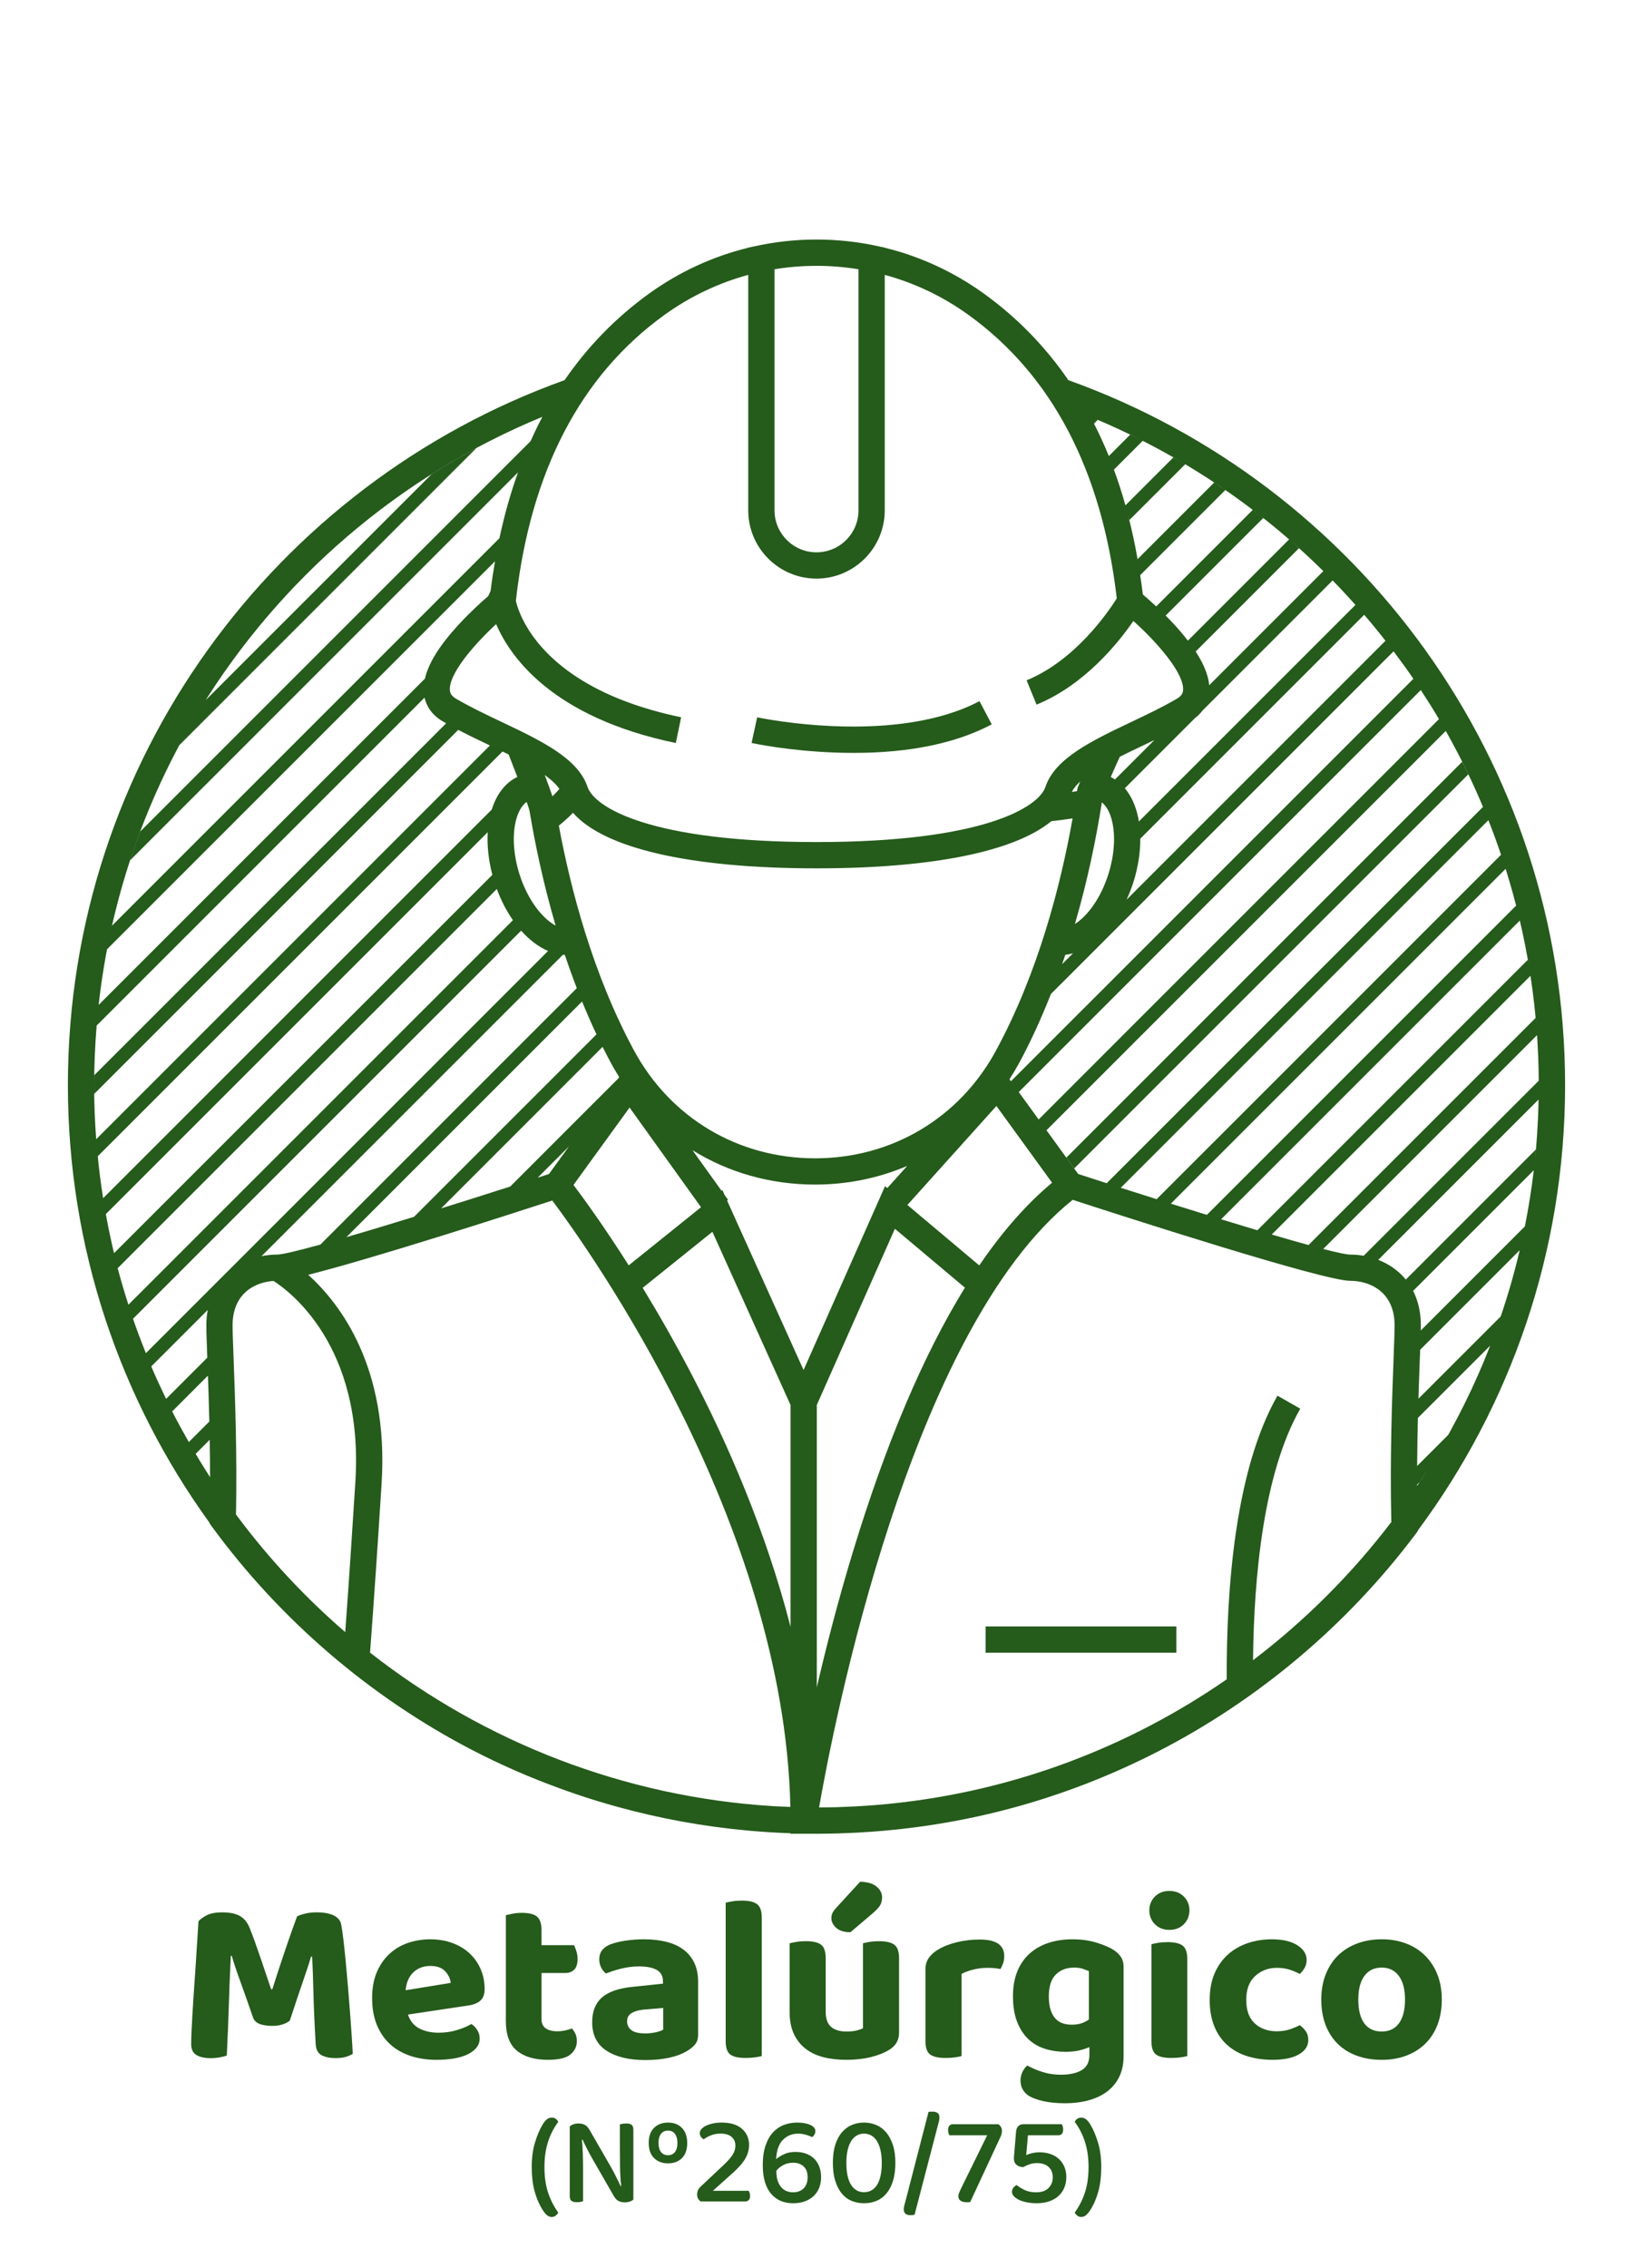
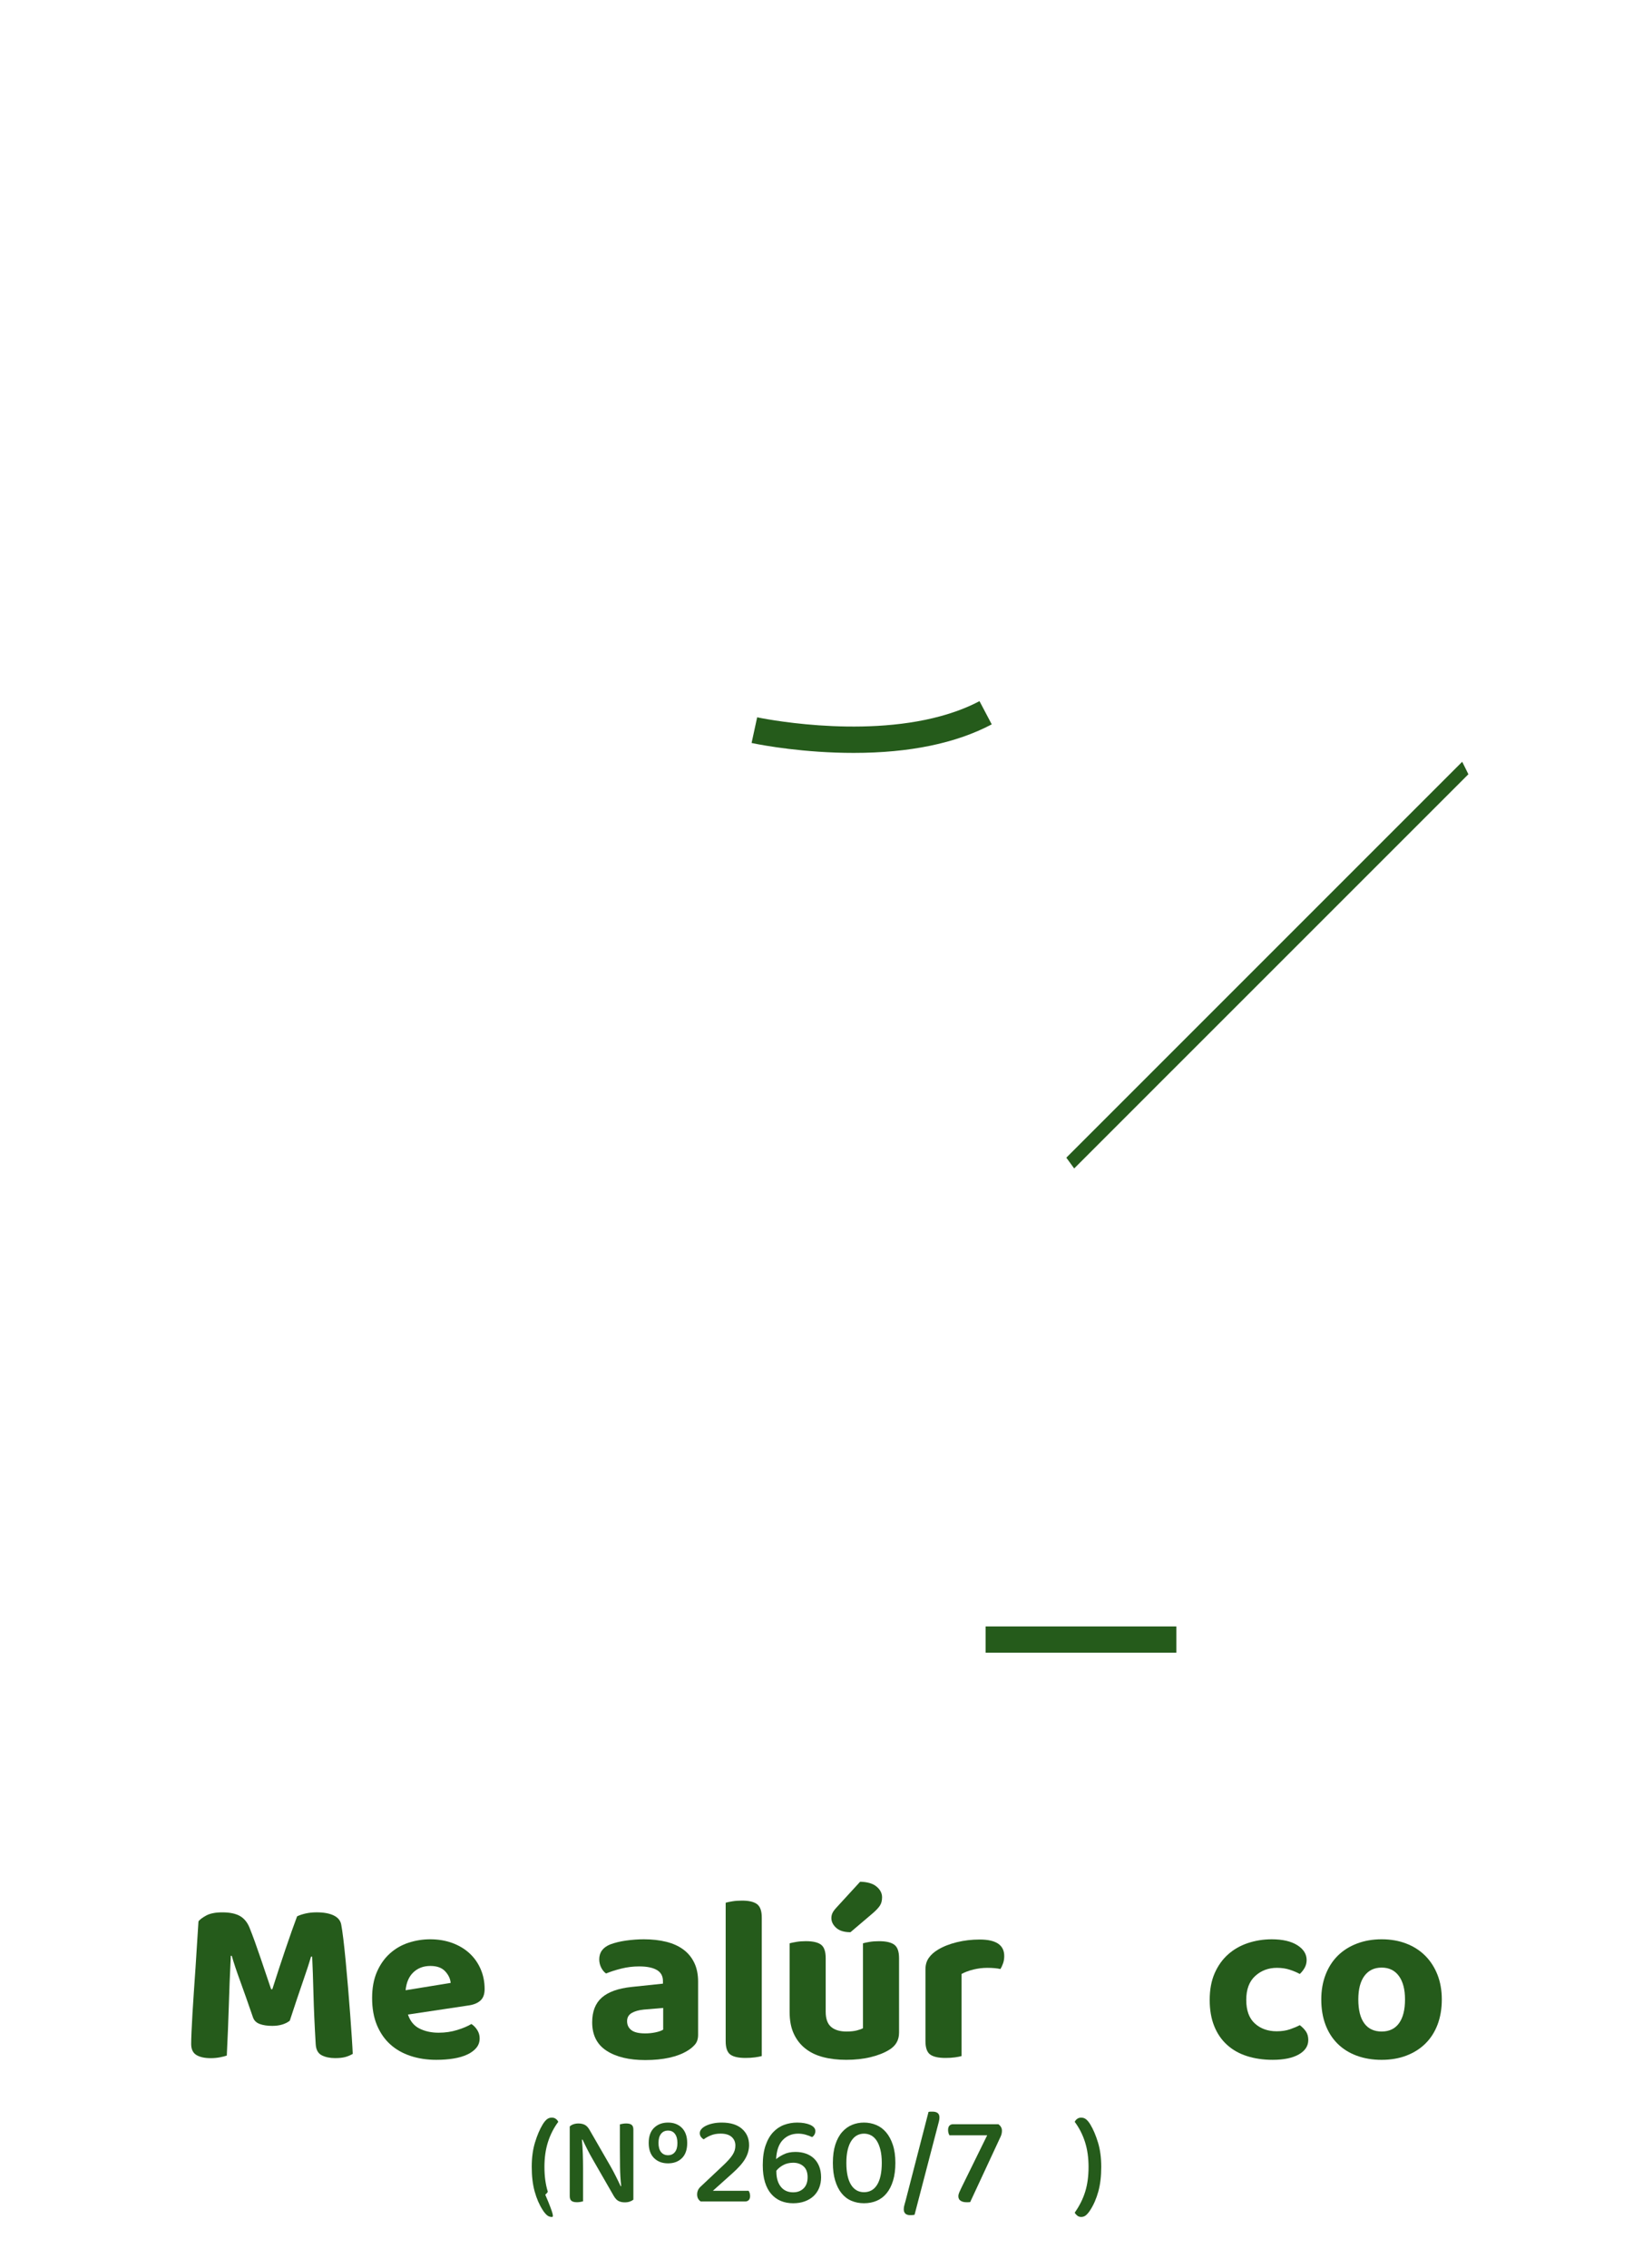
<svg xmlns="http://www.w3.org/2000/svg" version="1.1" id="Capa_1" x="0px" y="0px" width="180px" height="250px" viewBox="0 0 180 250" enable-background="new 0 0 180 250" xml:space="preserve">
  <g>
-     <path fill="#255B1B" d="M172.515,119.605c0-35.763-22.871-66.279-54.754-77.704c-2.553-3.718-5.654-6.901-9.305-9.534   c-3.328-2.401-7.029-4.104-10.932-5.061v-0.014l-0.545-0.112c-2.271-0.513-4.609-0.779-6.98-0.779   c-2.369,0-4.707,0.267-6.975,0.778l-0.549,0.113v0.014c-3.906,0.957-7.604,2.659-10.938,5.061c-3.648,2.633-6.75,5.816-9.303,9.534   c-31.881,11.425-54.75,41.941-54.75,77.704c0,17.997,5.795,34.665,15.613,48.242v0.06l0.289,0.396   c7.508,10.253,17.424,18.758,28.674,24.596c3.092,1.603,6.287,2.998,9.563,4.192c0.09,0.032,0.178,0.063,0.268,0.096   c0.549,0.198,1.096,0.396,1.648,0.583c0.709,0.238,1.416,0.469,2.127,0.687c0.049,0.015,0.094,0.027,0.139,0.042   c0.744,0.227,1.49,0.445,2.242,0.652c0.014,0.003,0.025,0.007,0.035,0.01c4.652,1.282,9.465,2.166,14.406,2.613   c0.08,0.008,0.158,0.014,0.234,0.021c0.684,0.06,1.363,0.11,2.047,0.154c0.158,0.01,0.316,0.021,0.475,0.029   c0.619,0.036,1.24,0.063,1.861,0.085c0.012,0,0.021,0,0.031,0.002v0.055h2.855c0,0,0.002,0,0.006,0h0.004h0.031v-0.001   c0.004,0,0.008,0,0.012,0c0.74,0,1.482-0.012,2.225-0.032c0.367-0.011,0.74-0.027,1.107-0.042c0.359-0.014,0.717-0.028,1.078-0.047   c0.51-0.027,1.014-0.062,1.52-0.096c0.184-0.013,0.371-0.025,0.555-0.041c0.631-0.049,1.258-0.104,1.885-0.168   c0.006,0,0.012-0.002,0.02-0.002c10.137-1.017,19.869-3.875,29.025-8.547c11.127-5.678,20.986-13.972,28.518-23.981l0.303-0.404   v-0.062C166.476,154.97,172.515,137.979,172.515,119.605z M156.733,148.578l0.129-0.127l0.127-0.127l10.525-10.526   c-0.697,2.971-1.566,5.876-2.586,8.709c0.168-0.467,0.332-0.935,0.492-1.405l-5.828,5.828l-0.127,0.127l-0.125,0.125l-2.99,2.99   c-0.021,0.677-0.043,1.383-0.061,2.114c0.063-2.468,0.145-4.651,0.207-6.364c0.018-0.416,0.031-0.803,0.045-1.165   c0,0.005,0,0.01,0,0.015L156.733,148.578z M156.558,148.254c0.004-0.037,0.004-0.074,0.004-0.11c0,0.004,0,0.007,0,0.011   C156.562,148.185,156.562,148.221,156.558,148.254z M156.29,156.286l4.203-4.203l3.766-3.764c-1.691,4.352-3.756,8.517-6.15,12.46   c0.525-0.863,1.033-1.739,1.525-2.624l-3.426,3.427C156.22,159.727,156.249,157.943,156.29,156.286z M167.515,137.798   c0.205-0.866,0.389-1.738,0.564-2.614C167.903,136.06,167.72,136.932,167.515,137.798z M148.825,138.282   c-0.414,0-1.471-0.229-2.973-0.617l0.109-0.11l0.129-0.127l23.332-23.331c0.113,1.661,0.178,3.336,0.189,5.022l-19.297,19.294   C149.821,138.328,149.319,138.282,148.825,138.282z M168.405,105.793l-27.102,27.102l-0.127,0.127l-2.58,2.581   c-1.279-0.381-2.619-0.788-4-1.211l3.977-3.976l0.127-0.127l0.041-0.042l0.086-0.084l28.705-28.706   c-0.041-0.169-0.086-0.334-0.127-0.502c1.027,4.259,1.707,8.648,2.018,13.142c-0.045-0.635-0.1-1.267-0.158-1.896l-24.203,24.201   l-0.123,0.126l-0.127,0.125l-0.578,0.579c-1.195-0.329-2.563-0.721-4.053-1.159l2.023-2.023l0.127-0.127l26.373-26.373   C168.614,106.959,168.509,106.377,168.405,105.793z M140.128,136.058c-0.49-0.146-0.998-0.297-1.518-0.451   C139.13,135.761,139.638,135.911,140.128,136.058z M165.454,94.215l-31.287,31.289l-0.127,0.126l-0.127,0.126l-6.422,6.421   c-1.34-0.423-2.666-0.845-3.951-1.258l7.77-7.769l0.127-0.126l0.041-0.042l0.082-0.084l32.506-32.505   c-0.191-0.488-0.4-0.969-0.604-1.451l-33.053,33.057l-0.027,0.023l-8.396,8.397c0.492,0.159,0.998,0.32,1.504,0.482   c-1.629-0.521-3.199-1.028-4.646-1.502l-3.494-4.82l8.697-8.694l0.123-0.126l0.041-0.043l0.086-0.084l35.066-35.065   c3.381,5.982,6.006,12.44,7.754,19.251l-29.443,29.444l-0.025,0.025l-4.621,4.619c-1.313-0.405-2.641-0.82-3.971-1.237l6.012-6.013   l30.902-30.903C165.808,95.237,165.626,94.728,165.454,94.215z M128.999,132.652c-0.477-0.15-0.951-0.301-1.424-0.45   C128.048,132.352,128.522,132.502,128.999,132.652z M61.517,125.504l-0.123,0.126l-0.127,0.126l-5.027,5.028   c-5.969,1.914-12.873,4.07-18.055,5.578l16.842-16.844l0.127-0.127l0.127-0.125l8.879-8.88c0.494,1.212,1.021,2.424,1.588,3.623   l-7.986,7.989l-0.027,0.023l-12.098,12.099c0.984-0.302,1.979-0.611,2.98-0.924l10.045-10.047l0.127-0.126l0.041-0.042l0.084-0.084   l7.506-7.508c0-0.002-0.002-0.004-0.002-0.008c0.299,0.598,0.604,1.191,0.92,1.78c0.289,0.534,0.594,1.055,0.914,1.563   l-3.928,5.418l3.809-5.252L61.517,125.504z M62.716,126.36l-2.205,3.04c-0.402,0.133-0.818,0.269-1.24,0.405l3.023-3.022   l0.127-0.126l0.123-0.127L62.716,126.36z M59.194,129.83c-0.412,0.134-0.832,0.27-1.262,0.407   C58.36,130.1,58.782,129.964,59.194,129.83z M57.659,130.326c-0.428,0.139-0.855,0.276-1.293,0.416   C56.804,130.603,57.231,130.465,57.659,130.326z M54.271,96.426l-10.916,10.916l-0.082,0.084l-0.041,0.043l-0.127,0.125   L12.569,138.13c-0.408-1.706-0.762-3.435-1.057-5.182c0.047,0.294,0.092,0.589,0.146,0.881l28.84-28.841l0.125-0.125l0.127-0.127   l13.012-13.012C53.673,93.21,53.849,94.817,54.271,96.426z M53.849,90.859v-0.002C53.849,90.857,53.849,90.857,53.849,90.859z    M44.231,108.52l0.027-0.025l0.123-0.126l10.381-10.38c-0.098-0.26-0.189-0.526-0.271-0.798c-0.035-0.108-0.063-0.218-0.094-0.326   c0.031,0.108,0.059,0.218,0.094,0.326c0.5,1.602,1.213,3.033,2.047,4.236c0,0,0,0,0-0.002l-9.674,9.675l-0.129,0.127l-32.58,32.582   c-0.426-1.328-0.828-2.668-1.184-4.026L44.231,108.52z M12.972,139.782c-0.139-0.526-0.26-1.059-0.387-1.589   C12.712,138.724,12.833,139.256,12.972,139.782z M61.245,102.021c-1.441-0.771-3.074-2.778-3.996-5.697   c-0.625-1.993-0.783-4.062-0.43-5.68c0.234-1.072,0.674-1.858,1.234-2.255c0.176,0.493,0.285,0.839,0.316,0.988   C58.964,92.958,59.874,97.351,61.245,102.021z M60.042,85.421c0.699,0.501,1.26,1.015,1.619,1.543   c-0.268,0.303-0.529,0.573-0.766,0.81C60.683,87.146,60.386,86.332,60.042,85.421z M56.981,102.024   c0-0.001-0.004-0.003-0.004-0.003S56.981,102.023,56.981,102.024z M47.763,112.255l0.127-0.128l0.129-0.125l9.424-9.426   c0,0,0,0-0.004,0c0.91,1.023,1.924,1.795,2.973,2.24l-9.916,9.916l-0.023,0.025l-34.393,34.392c-0.502-1.25-0.98-2.51-1.42-3.79   L47.763,112.255z M14.659,145.359c-0.176-0.512-0.336-1.028-0.5-1.544C14.323,144.331,14.483,144.848,14.659,145.359z    M22.896,144.387L22.896,144.387c-0.096,0.526-0.152,1.084-0.152,1.684c0,0.747,0.043,1.943,0.104,3.575l-4.541,4.541   c-0.57-1.178-1.123-2.366-1.635-3.576L22.896,144.387z M16.671,150.61c-0.203-0.481-0.396-0.97-0.592-1.457   C16.274,149.641,16.468,150.129,16.671,150.61z M22.919,151.626c-0.01-0.295-0.02-0.585-0.029-0.867   c0.063,1.712,0.133,3.717,0.184,5.925l-1.512,1.512l-0.127,0.126l-0.623,0.624c-0.633-1.111-1.252-2.232-1.832-3.377   L22.919,151.626z M18.979,155.568c-0.174-0.339-0.334-0.688-0.502-1.031C18.642,154.883,18.804,155.229,18.979,155.568z    M23.116,158.695c-0.012-0.688-0.025-1.356-0.043-2.012C23.091,157.339,23.104,158.007,23.116,158.695z M23.015,143.85   c0.014-0.059,0.029-0.115,0.043-0.173C23.044,143.734,23.028,143.791,23.015,143.85z M24.036,141.529   c-0.025,0.036-0.051,0.074-0.076,0.112C23.985,141.604,24.011,141.565,24.036,141.529z M23.702,142.07   c-0.006,0.011-0.014,0.024-0.018,0.036C23.688,142.095,23.696,142.081,23.702,142.07z M23.233,143.117   c-0.006,0.019-0.014,0.035-0.02,0.051C23.22,143.152,23.228,143.134,23.233,143.117z M25.073,140.317   c-0.018,0.017-0.031,0.034-0.049,0.05C25.042,140.351,25.056,140.334,25.073,140.317z M51.396,115.886l0.127-0.126l0.041-0.043   l0.086-0.084l10.4-10.399h-0.004c0.072,0.006,0.145,0.02,0.217,0.022c0.404,1.213,0.844,2.438,1.316,3.662v-0.002l-9.326,9.322   l-0.127,0.127l-0.123,0.126l-18.689,18.688c-2.469,0.683-4.221,1.104-4.783,1.104c-0.566,0-1.141,0.062-1.709,0.177L51.396,115.886   z M27.323,138.909c-0.01,0.002-0.016,0.004-0.023,0.008C27.308,138.913,27.313,138.911,27.323,138.909z M26.837,139.124   c-0.014,0.007-0.029,0.015-0.041,0.021C26.808,139.139,26.823,139.131,26.837,139.124z M25.521,139.943   c-0.027,0.021-0.053,0.04-0.078,0.063C25.468,139.983,25.493,139.964,25.521,139.943z M38.175,136.365   c-0.475,0.138-0.936,0.269-1.379,0.396C37.239,136.634,37.7,136.503,38.175,136.365z M36.587,136.821   c-0.438,0.125-0.865,0.245-1.268,0.355C35.722,137.066,36.147,136.946,36.587,136.821z M69.396,122.078l7.877,10.986l-7.971,6.407   c-2.771-4.368-5.02-7.447-6.088-8.865L69.396,122.078z M69.884,115.786c-4.535-8.39-6.982-17.764-8.285-24.783   c0.412-0.326,0.953-0.795,1.561-1.415c3.412,3.917,12.922,6.123,26.84,6.123c12.779,0,21.84-1.859,25.879-5.196   c0.773-0.087,1.553-0.188,2.348-0.307c-1.318,7.407-3.797,17.006-8.436,25.578c-4.023,7.441-11.482,11.886-19.951,11.886   S73.909,123.228,69.884,115.786z M138.087,56.199l-0.287,0.288l-0.127,0.127l0,0l-10.227,10.228   c-0.604-0.567-1.127-1.022-1.473-1.319c-0.086-0.72-0.189-1.423-0.293-2.127l0,0l9.383-9.383c-0.404-0.279-0.816-0.554-1.229-0.826   l-8.443,8.444c-0.295-1.684-0.646-3.315-1.059-4.893c0.053,0.195,0.111,0.385,0.158,0.58l6.154-6.151   c-0.434-0.256-0.873-0.499-1.309-0.747l-5.281,5.281c-0.381-1.354-0.805-2.665-1.271-3.938l3.172-3.174   c-0.453-0.231-0.918-0.454-1.379-0.678l-2.355,2.357c-0.547-1.356-1.154-2.658-1.809-3.917c0.059,0.115,0.115,0.229,0.172,0.344   l0.412-0.412c-0.172-0.073-0.342-0.148-0.514-0.224c7.93,3.301,15.217,7.847,21.613,13.394l-0.793,0.793l-0.127,0.126h0.004   l-10.242,10.242l0,0c-0.455-0.584-0.957-1.187-1.541-1.819c-0.305-0.329-0.609-0.644-0.91-0.944c0,0,0,0,0,0.001l10.086-10.085   l0.127-0.125l0,0l0.127-0.126l0.416-0.415C138.858,56.8,138.476,56.493,138.087,56.199z M131.796,71.811l10.535-10.536l0.127-0.126   l0,0l0.725-0.725c-0.361-0.325-0.721-0.652-1.086-0.969c1.297,1.123,2.549,2.292,3.77,3.495l-0.805,0.803l-0.127,0.127   l-11.65,11.651c-0.117-1.284-0.756-2.724-1.916-4.342C131.519,71.399,131.663,71.607,131.796,71.811z M133.294,76.287   L133.294,76.287L133.294,76.287L133.294,76.287z M133.239,76.711c-0.006,0.046-0.02,0.089-0.031,0.136   C133.22,76.802,133.233,76.755,133.239,76.711z M133.122,77.176c-0.012,0.055-0.033,0.107-0.051,0.162   C133.089,77.283,133.11,77.229,133.122,77.176z M132.927,77.683c-0.023,0.049-0.045,0.098-0.072,0.146   C132.882,77.78,132.903,77.731,132.927,77.683z M125.69,92.443L125.69,92.443l23.906-23.904l0.125-0.126l0,0l0.652-0.651   c-0.064-0.074-0.131-0.146-0.195-0.221c0.887,1.021,1.744,2.069,2.576,3.136c-0.01-0.017-0.023-0.033-0.037-0.05l-0.389,0.391   l-0.127,0.127l-28.023,28.022c0.289-0.626,0.547-1.282,0.768-1.977C125.446,95.588,125.698,93.964,125.69,92.443z M125.647,91.465   c0,0.007,0.002,0.012,0.002,0.02C125.649,91.477,125.647,91.472,125.647,91.465z M155.71,74.902l-36.072,36.072l-0.127,0.125   l-0.129,0.127l-7.949,7.952l0.861,1.191l8.117-8.115l0.127-0.128l36.072-36.069c0.691,1.053,1.361,2.118,2.004,3.204   l-35.473,35.471l-0.023,0.025l-8.631,8.632l-3.217-4.433c0.375-0.58,0.732-1.176,1.07-1.794c1.34-2.479,2.486-5.039,3.5-7.604   l1.037-1.039l0.029-0.025l36.195-36.197l0.127-0.125l0.381-0.381c0.75,0.993,1.48,1.997,2.182,3.025l0,0l-0.086,0.086H155.71z    M116.472,107.938c0.334-0.9,0.658-1.803,0.957-2.699c0.281-0.027,0.563-0.087,0.842-0.163l0,0l-1.213,1.213   c-0.182,0.519-0.357,1.036-0.551,1.556C116.493,107.875,116.483,107.908,116.472,107.938z M121.55,103.047L121.55,103.047   L121.55,103.047z M122.901,85.916c-0.15-0.098-0.307-0.19-0.467-0.269c0.326-0.748,0.666-1.515,1-2.239   c0.818-0.412,1.67-0.816,2.514-1.218c0.43-0.205,0.863-0.411,1.297-0.62L122.901,85.916z M122.612,90.644   c0.354,1.618,0.197,3.687-0.43,5.68c-0.855,2.719-2.328,4.646-3.697,5.521c1.426-4.891,2.361-9.529,2.969-13.404   C121.981,88.853,122.39,89.62,122.612,90.644z M118.819,86.74l-0.051,0.14l-0.021,0.149c-0.01,0.054-0.02,0.114-0.027,0.17   c-0.195,0.033-0.393,0.067-0.584,0.099c0.203-0.396,0.523-0.782,0.936-1.161C118.917,86.504,118.823,86.729,118.819,86.74z    M109.831,121.904l6.137,8.459c-2.799,2.329-5.477,5.371-8.025,9.115l-7.924-6.662L109.831,121.904z M158.614,79.264   c0.254,0.431,0.5,0.866,0.744,1.303C159.114,80.131,158.868,79.694,158.614,79.264z M134.569,134.383   c-0.494-0.15-0.99-0.305-1.49-0.459C133.579,134.078,134.075,134.232,134.569,134.383z M145.073,137.459   c-0.254-0.068-0.52-0.14-0.795-0.215C144.554,137.319,144.819,137.391,145.073,137.459z M145.839,137.662   c-0.24-0.064-0.496-0.129-0.76-0.2C145.343,137.533,145.599,137.598,145.839,137.662z M149.409,66.674l-0.84,0.838l-0.127,0.125   v0.002l-22.91,22.909c-0.027-0.175-0.053-0.353-0.092-0.523c-0.281-1.281-0.779-2.341-1.453-3.143l0,0l7.719-7.718   c0.348-0.268,0.627-0.552,0.844-0.845l13.289-13.286l0.123-0.127l0.932-0.931c-0.336-0.346-0.68-0.686-1.023-1.024   C147.087,64.152,148.269,65.396,149.409,66.674z M128.999,80.701c0.145-0.076,0.293-0.151,0.438-0.229   C129.292,80.55,129.147,80.625,128.999,80.701z M85.372,29.677c3.055-0.499,6.197-0.499,9.256,0v26.574   c0,2.553-2.076,4.628-4.629,4.628s-4.627-2.075-4.627-4.628V29.677z M73.233,34.715c2.826-2.04,5.951-3.523,9.242-4.417v25.953   c0,4.149,3.373,7.524,7.523,7.524c4.148,0,7.525-3.375,7.525-7.524V30.298c3.291,0.894,6.412,2.377,9.238,4.417   c9.209,6.644,14.699,17.156,16.338,31.24c-0.941,1.502-4.584,6.84-9.939,9.031l0.547,1.34l0.549,1.34   c5.309-2.173,9.033-6.834,10.672-9.221c2.662,2.389,5.615,5.787,5.48,7.63c-0.021,0.278-0.117,0.608-0.688,0.942   c-1.533,0.902-3.301,1.744-5.016,2.558c-4.326,2.057-8.416,3.999-9.467,7.154c-0.752,2.262-6.916,6.086-25.24,6.086   c-18.322,0-24.486-3.824-25.238-6.086c-1.051-3.155-5.141-5.099-9.469-7.155c-1.711-0.813-3.48-1.654-5.018-2.557   c-0.566-0.334-0.662-0.662-0.684-0.941c-0.131-1.751,2.543-4.92,5.1-7.282c1.529,3.57,6.164,10.281,19.805,13.103l0.586-2.835   c-1.201-0.248-2.318-0.531-3.365-0.836c-9.838-2.853-13.229-7.901-14.354-10.518c-0.299-0.697-0.439-1.223-0.498-1.485   C58.462,52.001,63.966,41.4,73.233,34.715z M46.706,76.287L46.706,76.287L46.706,76.287L46.706,76.287z M46.706,76.286   c-0.018-0.237-0.016-0.479,0.01-0.728C46.69,75.807,46.688,76.049,46.706,76.286z M46.839,74.802l-18.012,18.01l-0.125,0.126l0,0   l-0.127,0.126l-17.701,17.702c0.328-2.961,0.82-5.871,1.467-8.728c-0.193,0.86-0.381,1.725-0.547,2.597l14.303-14.302l0.125-0.126   v-0.001l28.344-28.342c-0.186,1.071-0.354,2.156-0.49,3.269c-0.09,0.188-0.176,0.378-0.262,0.572   c-0.736,0.634-1.973,1.752-3.211,3.091C48.472,71.101,47.231,73.08,46.839,74.802z M55.397,66.268v0.002l0,0V66.268z    M59.784,45.944c-0.613,1.156-1.174,2.366-1.699,3.607c0.014-0.029,0.027-0.06,0.041-0.091c0.121-0.283,0.24-0.565,0.367-0.844   l-0.732,0.731l0,0L21.562,85.547l-0.127,0.126v0.001L21.31,85.8l-5.85,5.85c-0.395,1.048-0.77,2.106-1.119,3.175l7.996-7.997   l0.127-0.127l0.127-0.125l34.51-34.513v-0.002c-0.824,2.292-1.508,4.712-2.051,7.261l-29.98,29.984l-0.127,0.125v0.002   l-12.6,12.601c1.805-7.979,4.803-15.509,8.811-22.385c-0.479,0.819-0.939,1.647-1.387,2.485l32.734-32.736   c-1.684,0.902-3.326,1.863-4.934,2.88L22.628,77.216c-0.203,0.321-0.393,0.651-0.592,0.975   C30.831,63.816,44.046,52.425,59.784,45.944z M10.653,113.041l18.949-18.948l0.127-0.128l0.123-0.126l16.945-16.944   c0.195,0.856,0.719,1.857,2.01,2.618c0.119,0.07,0.25,0.139,0.375,0.208l-16.85,16.849l-0.127,0.128l-21.807,21.807   c-0.004,0.366-0.021,0.733-0.021,1.102c0,0.32,0.014,0.636,0.018,0.955l22.838-22.836l0.127-0.127l0,0l0.125-0.126l17.027-17.024   c-0.004,0-0.004-0.002-0.004-0.002c1.158,0.606,2.361,1.184,3.543,1.743c0.674,0.321,1.354,0.645,2.016,0.972   c0.344,0.879,0.67,1.719,0.959,2.477c-1.307,0.622-2.281,1.866-2.82,3.593l-14.607,14.606l-0.127,0.126l-28.105,28.107   c-0.266-1.67-0.475-3.357-0.631-5.06c0.014,0.146,0.025,0.292,0.039,0.438l26.193-26.192l0.023-0.025l0.129-0.127l18.271-18.271   c-0.447-0.214-0.895-0.431-1.34-0.645c-0.018-0.007-0.035-0.015-0.049-0.021l-17.91,17.909l-0.086,0.085l-0.041,0.042l-0.125,0.125   l-25.238,25.24c-0.148-1.969-0.225-3.958-0.225-5.963C10.378,117.395,10.478,115.205,10.653,113.041z M20.817,158.954   c0.246,0.433,0.49,0.866,0.744,1.294l0.775-0.774l0.127-0.125l0.652-0.653c0.023,1.327,0.037,2.701,0.039,4.119   C22.337,161.555,21.563,160.262,20.817,158.954z M39.173,163.313c-0.371,5.904-0.744,11.464-1.119,16.582   c-4.475-3.86-8.514-8.21-12.041-12.963c0.129-6.688-0.105-12.941-0.262-17.117c-0.064-1.682-0.113-3.01-0.113-3.745   c0-3.412,2.35-4.742,4.514-4.879C31.911,142.312,40.11,148.364,39.173,163.313z M85.417,199.09c-0.1-0.006-0.199-0.013-0.299-0.02   c-16.213-1.008-31.693-7.003-44.33-16.916c0.428-5.682,0.854-11.95,1.275-18.661c0.805-12.834-4.611-19.846-8.088-22.982   c7.016-1.76,21.793-6.521,26.902-8.185c3.92,5.227,25.563,35.481,26.242,66.84C86.554,199.146,85.983,199.122,85.417,199.09z    M87.138,179.306c-2.752-10.694-7.025-20.376-10.857-27.728c-1.865-3.58-3.721-6.813-5.439-9.631l7.684-6.174l8.613,19.092V179.306   z M88.575,151.008l-8.432-18.684l0.109-0.076l-0.385-0.535l-0.24-0.538l-0.094,0.073l-3.205-4.471   c3.947,2.451,8.576,3.789,13.51,3.789c3.6,0,7.033-0.72,10.162-2.057l-2.197,2.443l-0.248-0.211L88.575,151.008z M90.034,185.984   V154.86l8.607-19.423l7.717,6.49c-4.58,7.416-8.725,17.186-12.383,29.244C92.364,176.479,91.054,181.576,90.034,185.984z    M153.606,149.813c-0.156,4.123-0.412,10.948-0.246,17.948c-4.371,5.737-9.5,10.864-15.242,15.231   c0.094-9.216,1.152-20.618,5.205-27.723l-2.512-1.434c-4.682,8.203-5.641,21.378-5.592,31.262   c-10.734,7.435-23.371,12.305-37.025,13.706c-0.049,0.006-0.1,0.011-0.148,0.017c-0.574,0.057-1.15,0.107-1.727,0.153   c-0.217,0.016-0.434,0.03-0.65,0.046c-0.457,0.033-0.914,0.063-1.371,0.087c-0.373,0.021-0.746,0.033-1.121,0.048   c-0.332,0.015-0.662,0.028-0.994,0.04c-0.633,0.016-1.266,0.023-1.898,0.025c1.551-8.896,9.971-52.579,27.955-66.972   c6.01,1.958,27.619,8.928,30.586,8.928c2.256,0,4.893,1.281,4.893,4.894C153.718,146.806,153.669,148.134,153.606,149.813z    M151.921,138.863L151.921,138.863l17.67-17.671c-0.051,2.629-0.223,5.229-0.525,7.789c0.09-0.755,0.162-1.518,0.227-2.28   l-14.334,14.336l0,0C154.136,140.033,153.077,139.313,151.921,138.863z M151.116,138.596c0.01,0.003,0.021,0.006,0.031,0.01   C151.138,138.602,151.126,138.599,151.116,138.596z M155.765,142.283L155.765,142.283l13.301-13.3   c-0.248,2.091-0.578,4.157-0.986,6.195l-11.473,11.474c0.004-0.215,0.008-0.412,0.008-0.582   C156.614,144.584,156.294,143.33,155.765,142.283z M155.388,141.629c0,0.001,0,0.002,0,0.002S155.388,141.63,155.388,141.629z    M156.208,161.584c-0.006,0.676-0.006,1.362-0.006,2.055l0.268-0.267c0.561-0.847,1.104-1.702,1.629-2.571   c-0.615,1.01-1.24,2.007-1.895,2.985C156.202,163.043,156.202,162.309,156.208,161.584z" />
    <rect x="108.64" y="179.269" fill="#255B1B" width="21.023" height="2.895" />
    <path fill="#255B1B" d="M94.103,82.987c6.15,0,11.262-1.057,15.213-3.146l-1.35-2.56c-1.332,0.706-2.779,1.242-4.277,1.653   c-4.529,1.242-9.541,1.286-13.449,1.012c-3.916-0.276-6.717-0.867-6.781-0.882l-0.615,2.828c0.162,0.036,4.057,0.874,9.25,1.059   C92.772,82.976,93.442,82.987,94.103,82.987z" />
    <path fill="#255B1B" d="M126.901,118.238l-0.127,0.127l-0.125,0.126l-9.111,9.11l0.865,1.19l9.396-9.4l34.055-34.05   c-0.221-0.463-0.451-0.92-0.682-1.376L126.901,118.238z" />
  </g>
  <g>
    <path fill="#255B1B" d="M31.942,222.724c-0.209,0.173-0.477,0.312-0.807,0.416c-0.328,0.104-0.701,0.156-1.117,0.156   c-0.555,0-1.02-0.069-1.391-0.208c-0.373-0.139-0.621-0.382-0.742-0.729c-0.555-1.612-1.027-2.951-1.416-4.017   c-0.391-1.066-0.699-1.989-0.924-2.77h-0.104c-0.053,1.075-0.096,2.059-0.131,2.951c-0.033,0.893-0.064,1.764-0.09,2.613   c-0.027,0.85-0.057,1.707-0.092,2.573c-0.035,0.867-0.078,1.82-0.129,2.86c-0.191,0.069-0.447,0.134-0.768,0.195   c-0.32,0.061-0.654,0.091-1.002,0.091c-0.676,0-1.203-0.117-1.586-0.351c-0.381-0.234-0.57-0.638-0.57-1.209   c0-0.329,0.012-0.784,0.039-1.365c0.025-0.581,0.059-1.248,0.104-2.002c0.043-0.754,0.094-1.564,0.156-2.432   c0.061-0.866,0.121-1.746,0.182-2.639s0.117-1.776,0.168-2.652c0.053-0.875,0.105-1.686,0.156-2.431   c0.139-0.19,0.42-0.403,0.846-0.637c0.424-0.234,1.018-0.352,1.781-0.352c0.814,0,1.455,0.13,1.924,0.391   c0.467,0.26,0.822,0.685,1.066,1.273c0.189,0.469,0.389,0.993,0.598,1.573c0.207,0.581,0.416,1.175,0.623,1.781   c0.209,0.606,0.412,1.209,0.611,1.807c0.199,0.599,0.385,1.148,0.559,1.651h0.131c0.484-1.525,0.971-3.003,1.455-4.434   c0.486-1.43,0.91-2.63,1.275-3.601c0.242-0.121,0.549-0.225,0.922-0.313c0.373-0.086,0.785-0.13,1.236-0.13   c0.779,0,1.402,0.113,1.871,0.338c0.469,0.226,0.744,0.556,0.832,0.988c0.068,0.347,0.146,0.876,0.234,1.586   c0.086,0.711,0.172,1.525,0.26,2.444c0.086,0.919,0.174,1.885,0.26,2.898c0.086,1.015,0.164,1.994,0.234,2.938   c0.068,0.945,0.129,1.807,0.182,2.587s0.086,1.387,0.104,1.82c-0.26,0.156-0.537,0.272-0.832,0.351s-0.666,0.117-1.117,0.117   c-0.572,0-1.063-0.104-1.469-0.312c-0.408-0.208-0.629-0.615-0.664-1.223c-0.121-2.011-0.203-3.852-0.246-5.524   s-0.092-3.047-0.143-4.121h-0.131c-0.207,0.728-0.508,1.646-0.896,2.756C32.995,219.543,32.515,220.973,31.942,222.724z" />
    <path fill="#255B1B" d="M44.968,222.048c0.242,0.728,0.668,1.243,1.275,1.547c0.605,0.303,1.309,0.455,2.105,0.455   c0.729,0,1.412-0.1,2.053-0.3c0.643-0.198,1.162-0.42,1.561-0.662c0.26,0.173,0.477,0.398,0.65,0.676s0.26,0.581,0.26,0.91   c0,0.398-0.121,0.745-0.363,1.04c-0.244,0.295-0.576,0.541-1.002,0.74c-0.424,0.199-0.928,0.347-1.508,0.442   c-0.58,0.095-1.217,0.143-1.91,0.143c-1.023,0-1.969-0.143-2.834-0.429c-0.867-0.286-1.613-0.711-2.236-1.274   c-0.625-0.563-1.113-1.27-1.469-2.118c-0.355-0.85-0.533-1.847-0.533-2.99c0-1.109,0.178-2.071,0.533-2.886s0.832-1.491,1.43-2.028   s1.283-0.932,2.055-1.183c0.77-0.252,1.563-0.378,2.379-0.378c0.883,0,1.693,0.135,2.43,0.403c0.736,0.27,1.369,0.646,1.898,1.131   c0.529,0.485,0.939,1.066,1.234,1.742s0.443,1.413,0.443,2.21c0,0.555-0.148,0.971-0.443,1.248s-0.711,0.46-1.248,0.546   L44.968,222.048z M47.438,216.691c-0.746,0-1.365,0.229-1.859,0.689c-0.494,0.459-0.785,1.122-0.871,1.988l4.967-0.806   c-0.035-0.45-0.234-0.875-0.598-1.274C48.712,216.891,48.167,216.691,47.438,216.691z" />
-     <path fill="#255B1B" d="M60.153,223.568c0.311,0.217,0.744,0.325,1.299,0.325c0.26,0,0.537-0.03,0.832-0.091   s0.547-0.135,0.754-0.222c0.156,0.174,0.287,0.373,0.391,0.599s0.156,0.485,0.156,0.779c0,0.607-0.238,1.105-0.715,1.495   c-0.479,0.391-1.305,0.585-2.484,0.585c-1.455,0-2.59-0.334-3.404-1.001c-0.816-0.667-1.223-1.755-1.223-3.263v-11.674   c0.189-0.052,0.441-0.108,0.754-0.169s0.65-0.091,1.014-0.091c0.762,0,1.313,0.134,1.65,0.402c0.338,0.27,0.508,0.759,0.508,1.47   v1.689h3.588c0.086,0.174,0.174,0.395,0.26,0.663s0.131,0.551,0.131,0.845c0,0.556-0.127,0.954-0.377,1.196   c-0.252,0.243-0.576,0.364-0.977,0.364h-2.625v5.044C59.685,223.001,59.841,223.352,60.153,223.568z" />
    <path fill="#255B1B" d="M70.968,213.753c0.902,0,1.721,0.092,2.457,0.273s1.365,0.464,1.885,0.845   c0.521,0.382,0.924,0.867,1.209,1.456c0.287,0.59,0.43,1.283,0.43,2.08v5.876c0,0.451-0.117,0.811-0.352,1.079   c-0.234,0.27-0.516,0.499-0.844,0.689c-0.539,0.329-1.197,0.581-1.977,0.754s-1.664,0.26-2.652,0.26   c-1.785,0-3.207-0.343-4.264-1.027s-1.586-1.729-1.586-3.133c0-1.196,0.355-2.105,1.066-2.729s1.803-1.015,3.275-1.17l3.459-0.364   v-0.286c0-0.555-0.227-0.962-0.678-1.222c-0.449-0.261-1.1-0.391-1.949-0.391c-0.658,0-1.305,0.078-1.938,0.234   s-1.199,0.338-1.703,0.546c-0.207-0.139-0.385-0.351-0.533-0.637c-0.146-0.286-0.221-0.594-0.221-0.923   c0-0.763,0.398-1.309,1.197-1.639c0.502-0.19,1.086-0.333,1.754-0.429C69.673,213.802,70.327,213.753,70.968,213.753z    M71.124,224.127c0.381,0,0.758-0.038,1.131-0.116s0.654-0.178,0.846-0.3v-2.392l-2.133,0.182c-0.555,0.053-1,0.179-1.338,0.377   c-0.338,0.2-0.508,0.499-0.508,0.897c0,0.416,0.156,0.745,0.469,0.988C69.901,224.007,70.413,224.127,71.124,224.127z" />
    <path fill="#255B1B" d="M82.173,226.831c-0.779,0-1.338-0.126-1.676-0.377s-0.508-0.74-0.508-1.469v-15.262   c0.174-0.052,0.42-0.104,0.74-0.156c0.322-0.052,0.672-0.078,1.055-0.078c0.762,0,1.316,0.13,1.664,0.391   c0.346,0.26,0.52,0.754,0.52,1.481v15.262c-0.191,0.053-0.441,0.1-0.754,0.144C82.901,226.81,82.554,226.831,82.173,226.831z" />
    <path fill="#255B1B" d="M99.099,224.05c0,0.814-0.355,1.438-1.064,1.872c-0.555,0.347-1.24,0.619-2.055,0.818   s-1.717,0.299-2.703,0.299c-0.938,0-1.787-0.1-2.549-0.299c-0.764-0.199-1.416-0.516-1.963-0.949   c-0.547-0.433-0.971-0.979-1.273-1.638c-0.305-0.658-0.455-1.456-0.455-2.392v-7.566c0.189-0.052,0.441-0.104,0.754-0.156   c0.313-0.052,0.658-0.078,1.039-0.078c0.781,0,1.34,0.131,1.678,0.391s0.506,0.754,0.506,1.481v5.902c0,0.78,0.199,1.339,0.6,1.677   c0.398,0.338,0.961,0.507,1.689,0.507c0.451,0,0.828-0.038,1.131-0.116s0.533-0.16,0.689-0.247v-9.36   c0.172-0.052,0.416-0.104,0.727-0.156c0.313-0.052,0.66-0.078,1.041-0.078c0.779,0,1.344,0.131,1.689,0.391   c0.348,0.26,0.52,0.754,0.52,1.481V224.05z M94.81,207.409c0.797,0.018,1.4,0.195,1.807,0.533c0.408,0.338,0.611,0.732,0.611,1.183   c0,0.364-0.078,0.668-0.234,0.91c-0.156,0.243-0.424,0.529-0.805,0.858l-2.445,2.08c-0.693,0-1.217-0.16-1.572-0.481   c-0.355-0.32-0.533-0.68-0.533-1.079c0-0.19,0.039-0.372,0.117-0.546c0.078-0.173,0.229-0.381,0.455-0.624L94.81,207.409z" />
    <path fill="#255B1B" d="M105.989,226.623c-0.174,0.053-0.416,0.1-0.729,0.144c-0.313,0.043-0.658,0.064-1.039,0.064   c-0.781,0-1.344-0.126-1.691-0.377c-0.346-0.251-0.52-0.74-0.52-1.469v-7.93c0-0.485,0.121-0.901,0.365-1.248   c0.242-0.347,0.58-0.65,1.014-0.91c0.572-0.347,1.26-0.619,2.066-0.819c0.807-0.199,1.65-0.299,2.535-0.299   c1.803,0,2.703,0.607,2.703,1.82c0,0.295-0.043,0.563-0.129,0.806c-0.088,0.243-0.182,0.451-0.287,0.624   c-0.398-0.086-0.883-0.13-1.455-0.13c-0.504,0-1.006,0.061-1.508,0.182c-0.504,0.122-0.945,0.286-1.326,0.494V226.623z" />
-     <path fill="#255B1B" d="M120.081,225.636c-0.348,0.155-0.736,0.281-1.17,0.377c-0.434,0.095-0.928,0.143-1.482,0.143   c-0.779,0-1.521-0.108-2.223-0.325c-0.701-0.216-1.313-0.567-1.834-1.053c-0.52-0.485-0.936-1.118-1.248-1.897   c-0.311-0.78-0.467-1.733-0.467-2.86c0-1.022,0.156-1.924,0.467-2.704c0.313-0.78,0.76-1.434,1.34-1.963   c0.58-0.528,1.273-0.927,2.08-1.196c0.807-0.269,1.703-0.403,2.691-0.403c0.971,0,1.859,0.126,2.664,0.378   c0.807,0.251,1.436,0.524,1.885,0.818c0.33,0.226,0.59,0.481,0.781,0.768c0.189,0.285,0.285,0.646,0.285,1.079v9.802   c0,0.9-0.164,1.681-0.494,2.34c-0.328,0.658-0.783,1.2-1.365,1.625c-0.58,0.425-1.26,0.741-2.041,0.949   c-0.779,0.208-1.621,0.312-2.521,0.312c-0.936,0-1.746-0.078-2.432-0.233c-0.684-0.156-1.227-0.355-1.625-0.599   c-0.588-0.416-0.883-0.971-0.883-1.664c0-0.363,0.078-0.697,0.234-1.001s0.328-0.524,0.52-0.663   c0.484,0.277,1.043,0.516,1.678,0.715c0.631,0.199,1.303,0.3,2.014,0.3c0.971,0,1.738-0.169,2.301-0.507   c0.564-0.339,0.846-0.897,0.846-1.678V225.636z M118.132,223.165c0.416,0,0.775-0.052,1.078-0.155   c0.303-0.104,0.576-0.243,0.818-0.416v-5.33c-0.207-0.087-0.438-0.173-0.688-0.261c-0.252-0.086-0.568-0.13-0.949-0.13   c-0.832,0-1.504,0.256-2.016,0.768s-0.768,1.313-0.768,2.405c0,0.589,0.066,1.083,0.195,1.481c0.131,0.399,0.309,0.72,0.533,0.962   c0.225,0.243,0.49,0.416,0.793,0.521C117.433,223.113,117.767,223.165,118.132,223.165z" />
-     <path fill="#255B1B" d="M126.685,210.556c0-0.589,0.205-1.092,0.611-1.508c0.408-0.416,0.941-0.624,1.6-0.624   s1.191,0.208,1.6,0.624c0.406,0.416,0.611,0.919,0.611,1.508c0,0.606-0.205,1.118-0.611,1.534c-0.408,0.416-0.941,0.624-1.6,0.624   s-1.191-0.208-1.6-0.624C126.89,211.674,126.685,211.162,126.685,210.556z M130.872,226.623c-0.174,0.053-0.416,0.1-0.729,0.144   c-0.313,0.043-0.658,0.064-1.041,0.064c-0.779,0-1.338-0.126-1.676-0.377s-0.508-0.74-0.508-1.469V214.3   c0.174-0.053,0.416-0.104,0.729-0.156s0.658-0.078,1.039-0.078c0.781,0,1.34,0.13,1.678,0.39c0.338,0.261,0.508,0.754,0.508,1.482   V226.623z" />
    <path fill="#255B1B" d="M140.751,216.899c-0.936,0-1.734,0.299-2.393,0.897c-0.658,0.598-0.988,1.478-0.988,2.639   s0.316,2.028,0.949,2.6c0.633,0.572,1.434,0.858,2.404,0.858c0.555,0,1.045-0.073,1.471-0.221c0.424-0.147,0.783-0.3,1.078-0.455   c0.295,0.226,0.523,0.464,0.689,0.715c0.164,0.251,0.246,0.559,0.246,0.923c0,0.659-0.346,1.188-1.039,1.586   s-1.656,0.598-2.887,0.598c-1.039,0-1.988-0.139-2.848-0.416c-0.857-0.276-1.59-0.692-2.195-1.248   c-0.607-0.554-1.076-1.243-1.404-2.066c-0.33-0.823-0.494-1.781-0.494-2.873c0-1.127,0.182-2.106,0.545-2.938   c0.365-0.832,0.859-1.524,1.482-2.08c0.625-0.554,1.352-0.97,2.184-1.248c0.832-0.276,1.707-0.416,2.627-0.416   c1.195,0,2.137,0.218,2.82,0.65c0.686,0.434,1.027,0.979,1.027,1.638c0,0.313-0.074,0.599-0.221,0.858   c-0.148,0.26-0.324,0.485-0.533,0.676c-0.313-0.173-0.68-0.329-1.105-0.468C141.743,216.969,141.271,216.899,140.751,216.899z" />
    <path fill="#255B1B" d="M158.925,220.384c0,1.022-0.156,1.945-0.467,2.769c-0.313,0.823-0.76,1.521-1.34,2.093   c-0.58,0.572-1.277,1.015-2.094,1.326c-0.814,0.313-1.725,0.468-2.729,0.468c-1.006,0-1.92-0.151-2.744-0.455   c-0.822-0.303-1.525-0.74-2.105-1.313s-1.027-1.27-1.34-2.093c-0.311-0.823-0.467-1.755-0.467-2.795c0-1.006,0.16-1.92,0.48-2.743   s0.771-1.521,1.352-2.093c0.582-0.572,1.283-1.015,2.107-1.326c0.822-0.313,1.729-0.469,2.717-0.469s1.889,0.156,2.703,0.469   c0.814,0.312,1.512,0.758,2.094,1.339c0.58,0.581,1.031,1.278,1.352,2.093C158.765,218.469,158.925,219.378,158.925,220.384z    M152.296,216.873c-0.816,0-1.447,0.304-1.898,0.91c-0.451,0.607-0.676,1.474-0.676,2.601c0,1.161,0.221,2.041,0.662,2.639   c0.443,0.598,1.08,0.896,1.912,0.896s1.469-0.303,1.91-0.909s0.664-1.482,0.664-2.626c0-1.109-0.227-1.972-0.676-2.587   C153.743,217.182,153.11,216.873,152.296,216.873z" />
  </g>
  <g>
-     <path fill="#255B1B" d="M60.824,244.357c-0.215,0-0.401-0.072-0.56-0.217c-0.159-0.146-0.309-0.329-0.448-0.553   c-0.373-0.579-0.667-1.258-0.882-2.037s-0.322-1.683-0.322-2.709c0-1.018,0.121-1.921,0.364-2.709   c0.242-0.789,0.522-1.444,0.84-1.968c0.14-0.232,0.289-0.417,0.448-0.553c0.158-0.135,0.345-0.203,0.56-0.203   c0.168,0,0.313,0.045,0.435,0.133c0.121,0.089,0.214,0.199,0.279,0.329c-0.494,0.663-0.872,1.402-1.134,2.22   c-0.262,0.816-0.392,1.733-0.392,2.751c0,1.026,0.123,1.938,0.371,2.736c0.247,0.798,0.632,1.565,1.154,2.304   c-0.065,0.121-0.158,0.23-0.279,0.328C61.137,244.309,60.992,244.357,60.824,244.357z" />
+     <path fill="#255B1B" d="M60.824,244.357c-0.215,0-0.401-0.072-0.56-0.217c-0.159-0.146-0.309-0.329-0.448-0.553   c-0.373-0.579-0.667-1.258-0.882-2.037s-0.322-1.683-0.322-2.709c0-1.018,0.121-1.921,0.364-2.709   c0.242-0.789,0.522-1.444,0.84-1.968c0.14-0.232,0.289-0.417,0.448-0.553c0.158-0.135,0.345-0.203,0.56-0.203   c0.168,0,0.313,0.045,0.435,0.133c0.121,0.089,0.214,0.199,0.279,0.329c-0.494,0.663-0.872,1.402-1.134,2.22   c-0.262,0.816-0.392,1.733-0.392,2.751c0,1.026,0.123,1.938,0.371,2.736c-0.065,0.121-0.158,0.23-0.279,0.328C61.137,244.309,60.992,244.357,60.824,244.357z" />
    <path fill="#255B1B" d="M69.42,242.663c-0.158,0.057-0.345,0.084-0.56,0.084c-0.262,0-0.487-0.049-0.679-0.146   c-0.191-0.099-0.366-0.282-0.525-0.553l-2.31-4.019c-0.104-0.177-0.208-0.364-0.315-0.56c-0.107-0.196-0.21-0.393-0.308-0.588   c-0.099-0.196-0.191-0.386-0.28-0.567s-0.166-0.343-0.231-0.483l-0.069,0.015c0.047,0.485,0.079,1.006,0.098,1.561   c0.019,0.556,0.028,1.081,0.028,1.575v3.654c-0.065,0.019-0.161,0.039-0.287,0.063s-0.255,0.035-0.385,0.035   c-0.28,0-0.483-0.052-0.609-0.154s-0.188-0.274-0.188-0.518v-7.672c0.093-0.103,0.226-0.185,0.398-0.245s0.357-0.091,0.553-0.091   c0.262,0,0.49,0.047,0.687,0.14c0.196,0.094,0.373,0.275,0.532,0.546l2.323,4.032c0.103,0.178,0.206,0.364,0.309,0.56   c0.103,0.196,0.203,0.393,0.301,0.588c0.098,0.196,0.191,0.386,0.28,0.567c0.088,0.182,0.165,0.343,0.23,0.483l0.057-0.015   c-0.075-0.709-0.117-1.411-0.126-2.106c-0.01-0.695-0.015-1.374-0.015-2.037v-2.66c0.075-0.019,0.173-0.039,0.294-0.063   s0.252-0.035,0.393-0.035c0.279,0,0.482,0.051,0.608,0.153c0.126,0.104,0.189,0.275,0.189,0.519v7.728   C69.71,242.537,69.579,242.607,69.42,242.663z" />
    <path fill="#255B1B" d="M75.748,236.209c0,0.729-0.194,1.284-0.581,1.666c-0.388,0.383-0.898,0.574-1.533,0.574   s-1.147-0.193-1.54-0.581c-0.392-0.387-0.588-0.944-0.588-1.673c0-0.728,0.198-1.283,0.595-1.666s0.908-0.574,1.533-0.574   c0.635,0,1.146,0.196,1.533,0.588C75.554,234.936,75.748,235.491,75.748,236.209z M73.634,234.838c-0.326,0-0.583,0.118-0.77,0.356   c-0.188,0.238-0.28,0.572-0.28,1.001c0,0.438,0.093,0.775,0.28,1.008c0.187,0.233,0.443,0.351,0.77,0.351   c0.317,0,0.569-0.114,0.756-0.344c0.187-0.229,0.28-0.562,0.28-1.001c0-0.429-0.091-0.765-0.273-1.008   C74.215,234.959,73.961,234.838,73.634,234.838z" />
    <path fill="#255B1B" d="M77.134,235.117c0-0.158,0.062-0.308,0.183-0.448c0.121-0.14,0.291-0.263,0.511-0.37   s0.477-0.191,0.771-0.252c0.294-0.062,0.613-0.092,0.959-0.092c0.961,0,1.703,0.229,2.226,0.687s0.784,1.055,0.784,1.792   c0,0.514-0.141,1.013-0.42,1.498c-0.28,0.485-0.752,1.021-1.414,1.609l-2.156,1.933h3.935c0.046,0.056,0.086,0.135,0.118,0.237   c0.033,0.104,0.05,0.215,0.05,0.337c0,0.195-0.05,0.345-0.147,0.447c-0.098,0.104-0.227,0.154-0.385,0.154h-4.914   c-0.262-0.177-0.393-0.434-0.393-0.77c0-0.188,0.038-0.355,0.112-0.505c0.075-0.148,0.178-0.279,0.309-0.392l2.352-2.212   c0.271-0.252,0.499-0.48,0.686-0.687c0.187-0.205,0.336-0.396,0.448-0.573c0.112-0.178,0.191-0.348,0.238-0.512   c0.047-0.163,0.07-0.333,0.07-0.511c0-0.392-0.139-0.709-0.413-0.952c-0.275-0.242-0.68-0.363-1.211-0.363   c-0.411,0-0.772,0.065-1.085,0.195c-0.313,0.131-0.572,0.275-0.777,0.435c-0.121-0.065-0.224-0.156-0.308-0.273   C77.176,235.414,77.134,235.276,77.134,235.117z" />
    <path fill="#255B1B" d="M89.875,234.894c0,0.14-0.035,0.271-0.105,0.392c-0.07,0.122-0.156,0.21-0.259,0.267   c-0.215-0.103-0.455-0.191-0.721-0.267c-0.267-0.074-0.535-0.111-0.806-0.111c-0.682,0-1.246,0.23-1.693,0.692   c-0.448,0.462-0.696,1.169-0.742,2.121c0.187-0.168,0.462-0.343,0.826-0.524c0.363-0.183,0.798-0.273,1.302-0.273   c0.42,0,0.803,0.061,1.147,0.182c0.346,0.122,0.642,0.299,0.89,0.532c0.247,0.233,0.44,0.525,0.581,0.875   c0.14,0.35,0.21,0.754,0.21,1.211c0,0.42-0.07,0.805-0.21,1.155c-0.141,0.35-0.344,0.651-0.609,0.903s-0.591,0.447-0.973,0.588   c-0.383,0.14-0.813,0.21-1.288,0.21c-0.495,0-0.945-0.084-1.352-0.252c-0.405-0.168-0.758-0.423-1.057-0.764   c-0.299-0.34-0.53-0.774-0.693-1.302s-0.245-1.155-0.245-1.883c0-0.85,0.104-1.572,0.309-2.17s0.482-1.083,0.833-1.456   c0.35-0.373,0.754-0.645,1.211-0.813s0.938-0.252,1.442-0.252c0.279,0,0.541,0.021,0.783,0.063   c0.243,0.042,0.455,0.103,0.638,0.182c0.182,0.08,0.324,0.178,0.427,0.294C89.823,234.611,89.875,234.744,89.875,234.894z    M87.425,241.642c0.476,0,0.86-0.145,1.154-0.435c0.295-0.289,0.441-0.699,0.441-1.231s-0.149-0.932-0.448-1.197   s-0.677-0.398-1.134-0.398c-0.42,0-0.789,0.086-1.105,0.259c-0.317,0.173-0.57,0.38-0.757,0.623v0.069   c0,0.719,0.164,1.284,0.49,1.694C86.394,241.437,86.846,241.642,87.425,241.642z" />
    <path fill="#255B1B" d="M95.236,242.846c-0.504,0-0.969-0.091-1.394-0.273c-0.425-0.182-0.786-0.459-1.085-0.833   c-0.299-0.373-0.531-0.838-0.699-1.393c-0.169-0.556-0.253-1.206-0.253-1.953c0-0.784,0.092-1.456,0.273-2.017   c0.182-0.56,0.432-1.02,0.749-1.379c0.317-0.358,0.682-0.623,1.092-0.791c0.411-0.168,0.85-0.252,1.316-0.252s0.91,0.087,1.33,0.26   s0.786,0.44,1.099,0.805s0.563,0.826,0.749,1.386c0.187,0.561,0.28,1.223,0.28,1.988c0,0.747-0.084,1.397-0.252,1.953   c-0.168,0.555-0.404,1.02-0.707,1.393c-0.304,0.374-0.668,0.651-1.092,0.833C96.219,242.755,95.749,242.846,95.236,242.846z    M97.196,238.394c0-0.561-0.052-1.043-0.154-1.449s-0.24-0.739-0.413-1.001c-0.173-0.261-0.378-0.455-0.616-0.581   c-0.237-0.126-0.496-0.188-0.776-0.188s-0.537,0.063-0.771,0.188s-0.438,0.322-0.615,0.588c-0.178,0.267-0.315,0.603-0.413,1.008   c-0.099,0.406-0.147,0.885-0.147,1.436c0,1.055,0.17,1.857,0.511,2.408s0.819,0.825,1.436,0.825c0.625,0,1.108-0.274,1.449-0.825   C97.025,240.251,97.196,239.448,97.196,238.394z" />
    <path fill="#255B1B" d="M100.809,244.119c-0.159,0.028-0.313,0.042-0.462,0.042c-0.486,0-0.729-0.219-0.729-0.658   c0-0.148,0.025-0.31,0.077-0.482c0.051-0.173,0.091-0.315,0.119-0.427l2.534-9.814c0.084-0.019,0.163-0.028,0.237-0.028   c0.075,0,0.149,0,0.225,0c0.224,0,0.403,0.05,0.539,0.147c0.135,0.098,0.202,0.264,0.202,0.497c0,0.149-0.021,0.301-0.063,0.455   s-0.082,0.306-0.119,0.455L100.809,244.119z" />
    <path fill="#255B1B" d="M110.048,234.138c0.111,0.074,0.205,0.173,0.28,0.294c0.074,0.121,0.111,0.261,0.111,0.42   c0,0.233-0.051,0.457-0.154,0.672l-3.346,7.196c-0.074,0.009-0.146,0.014-0.217,0.014s-0.143,0-0.217,0   c-0.243,0-0.448-0.054-0.616-0.161s-0.252-0.272-0.252-0.497c0-0.121,0.03-0.257,0.091-0.406c0.061-0.148,0.138-0.316,0.231-0.504   l2.855-5.81h-4.158c-0.037-0.056-0.072-0.135-0.104-0.238c-0.033-0.103-0.049-0.219-0.049-0.35c0-0.205,0.049-0.361,0.146-0.469   c0.099-0.107,0.231-0.161,0.399-0.161H110.048z" />
-     <path fill="#255B1B" d="M117.139,234.375c0.032,0.104,0.049,0.215,0.049,0.336c0,0.43-0.182,0.645-0.546,0.645h-3.332l-0.196,2.184   c0.159-0.074,0.369-0.145,0.63-0.21c0.262-0.064,0.546-0.098,0.854-0.098c0.429,0,0.826,0.063,1.189,0.189   c0.364,0.126,0.675,0.308,0.932,0.546c0.256,0.237,0.457,0.524,0.602,0.86s0.217,0.719,0.217,1.148c0,0.401-0.069,0.776-0.21,1.127   c-0.14,0.35-0.345,0.653-0.616,0.91c-0.271,0.257-0.611,0.46-1.021,0.608c-0.411,0.149-0.882,0.225-1.414,0.225   c-0.411,0-0.784-0.035-1.12-0.105c-0.336-0.069-0.623-0.163-0.861-0.28c-0.237-0.116-0.422-0.249-0.553-0.398   s-0.196-0.309-0.196-0.477c0-0.177,0.054-0.331,0.161-0.462c0.107-0.13,0.227-0.224,0.357-0.279   c0.224,0.187,0.513,0.366,0.868,0.539c0.354,0.173,0.784,0.259,1.288,0.259c0.588,0,1.038-0.156,1.351-0.469   c0.313-0.313,0.469-0.707,0.469-1.184c0-0.494-0.156-0.88-0.469-1.155c-0.313-0.274-0.735-0.412-1.267-0.412   c-0.309,0-0.584,0.044-0.826,0.133c-0.243,0.089-0.477,0.193-0.7,0.314c-0.308-0.019-0.556-0.106-0.742-0.266   s-0.279-0.383-0.279-0.672c0-0.047,0.002-0.107,0.007-0.183c0.004-0.074,0.012-0.163,0.021-0.266l0.21-2.52   c0.019-0.253,0.099-0.453,0.238-0.603s0.336-0.224,0.588-0.224h4.214C117.07,234.193,117.105,234.272,117.139,234.375z" />
    <path fill="#255B1B" d="M119.176,244.357c-0.168,0-0.313-0.049-0.435-0.147c-0.121-0.098-0.215-0.207-0.279-0.328   c0.522-0.738,0.907-1.506,1.154-2.304c0.248-0.798,0.371-1.71,0.371-2.736c0-1.018-0.131-1.935-0.392-2.751   c-0.262-0.817-0.64-1.557-1.134-2.22c0.064-0.13,0.158-0.24,0.279-0.329c0.122-0.088,0.267-0.133,0.435-0.133   c0.215,0,0.401,0.068,0.56,0.203c0.159,0.136,0.309,0.32,0.448,0.553c0.317,0.523,0.598,1.179,0.84,1.968   c0.243,0.788,0.364,1.691,0.364,2.709c0,1.026-0.107,1.93-0.322,2.709s-0.509,1.458-0.882,2.037   c-0.14,0.224-0.289,0.407-0.448,0.553C119.577,244.285,119.391,244.357,119.176,244.357z" />
  </g>
</svg>